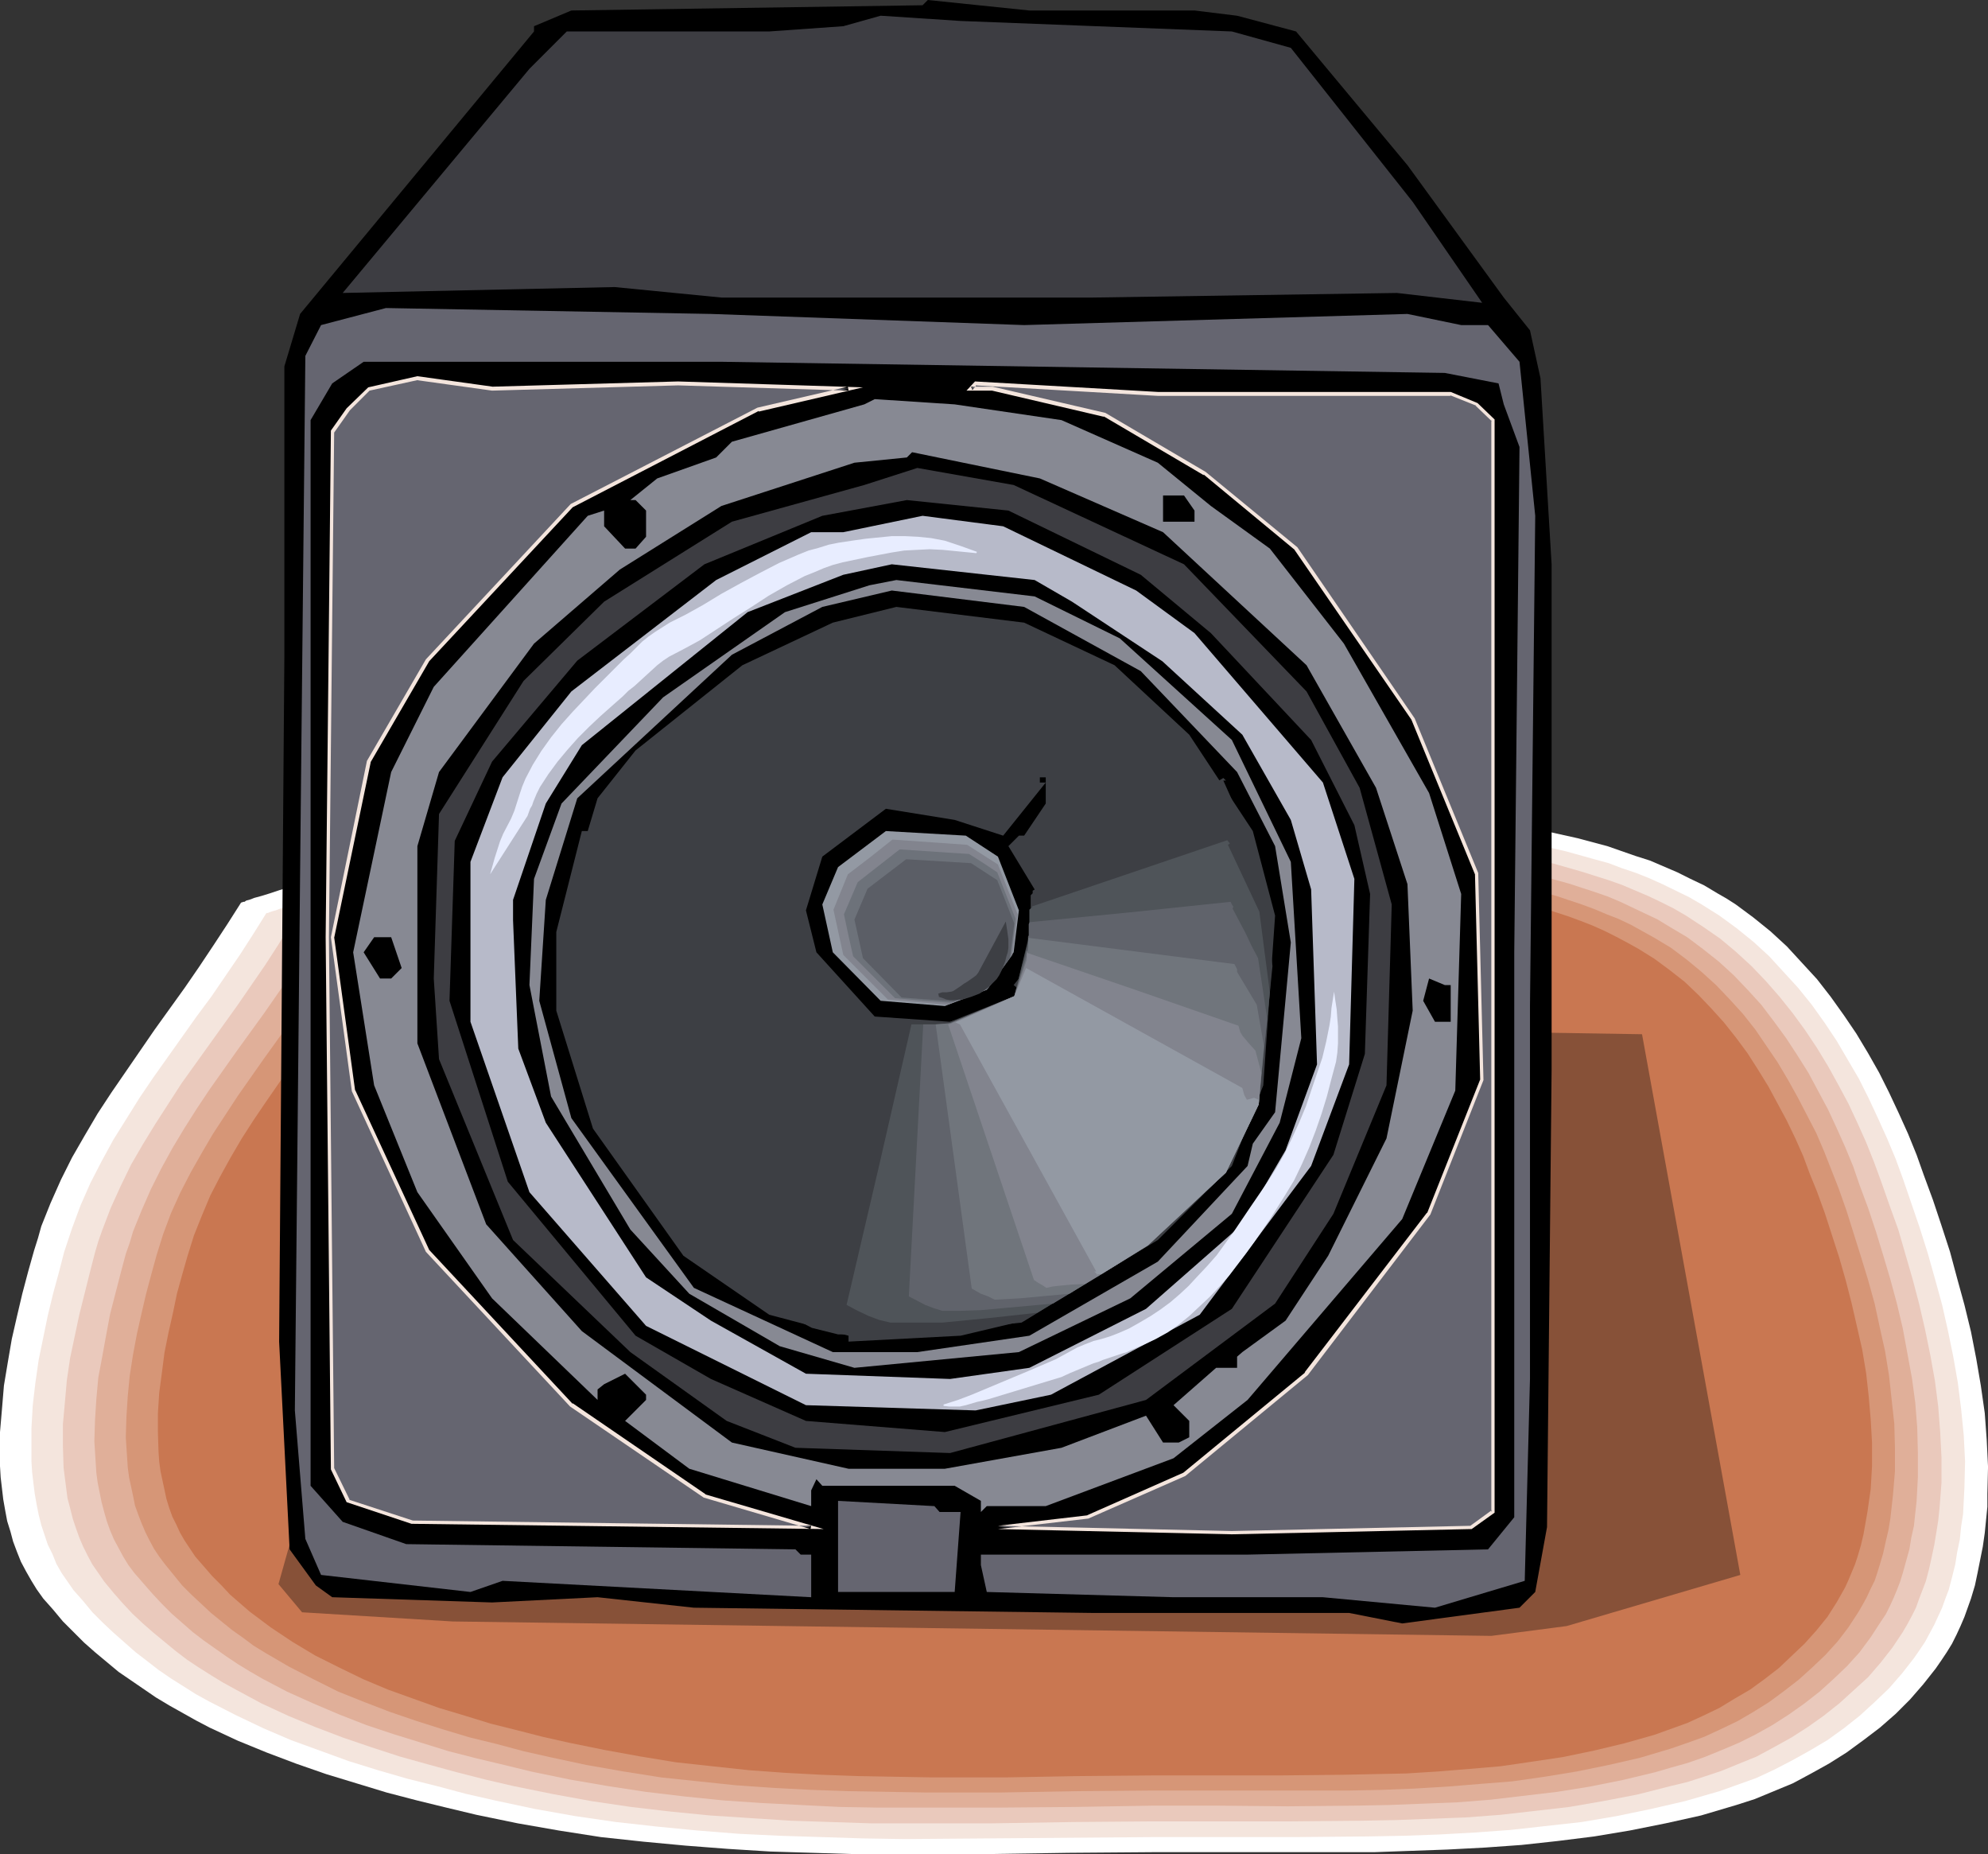
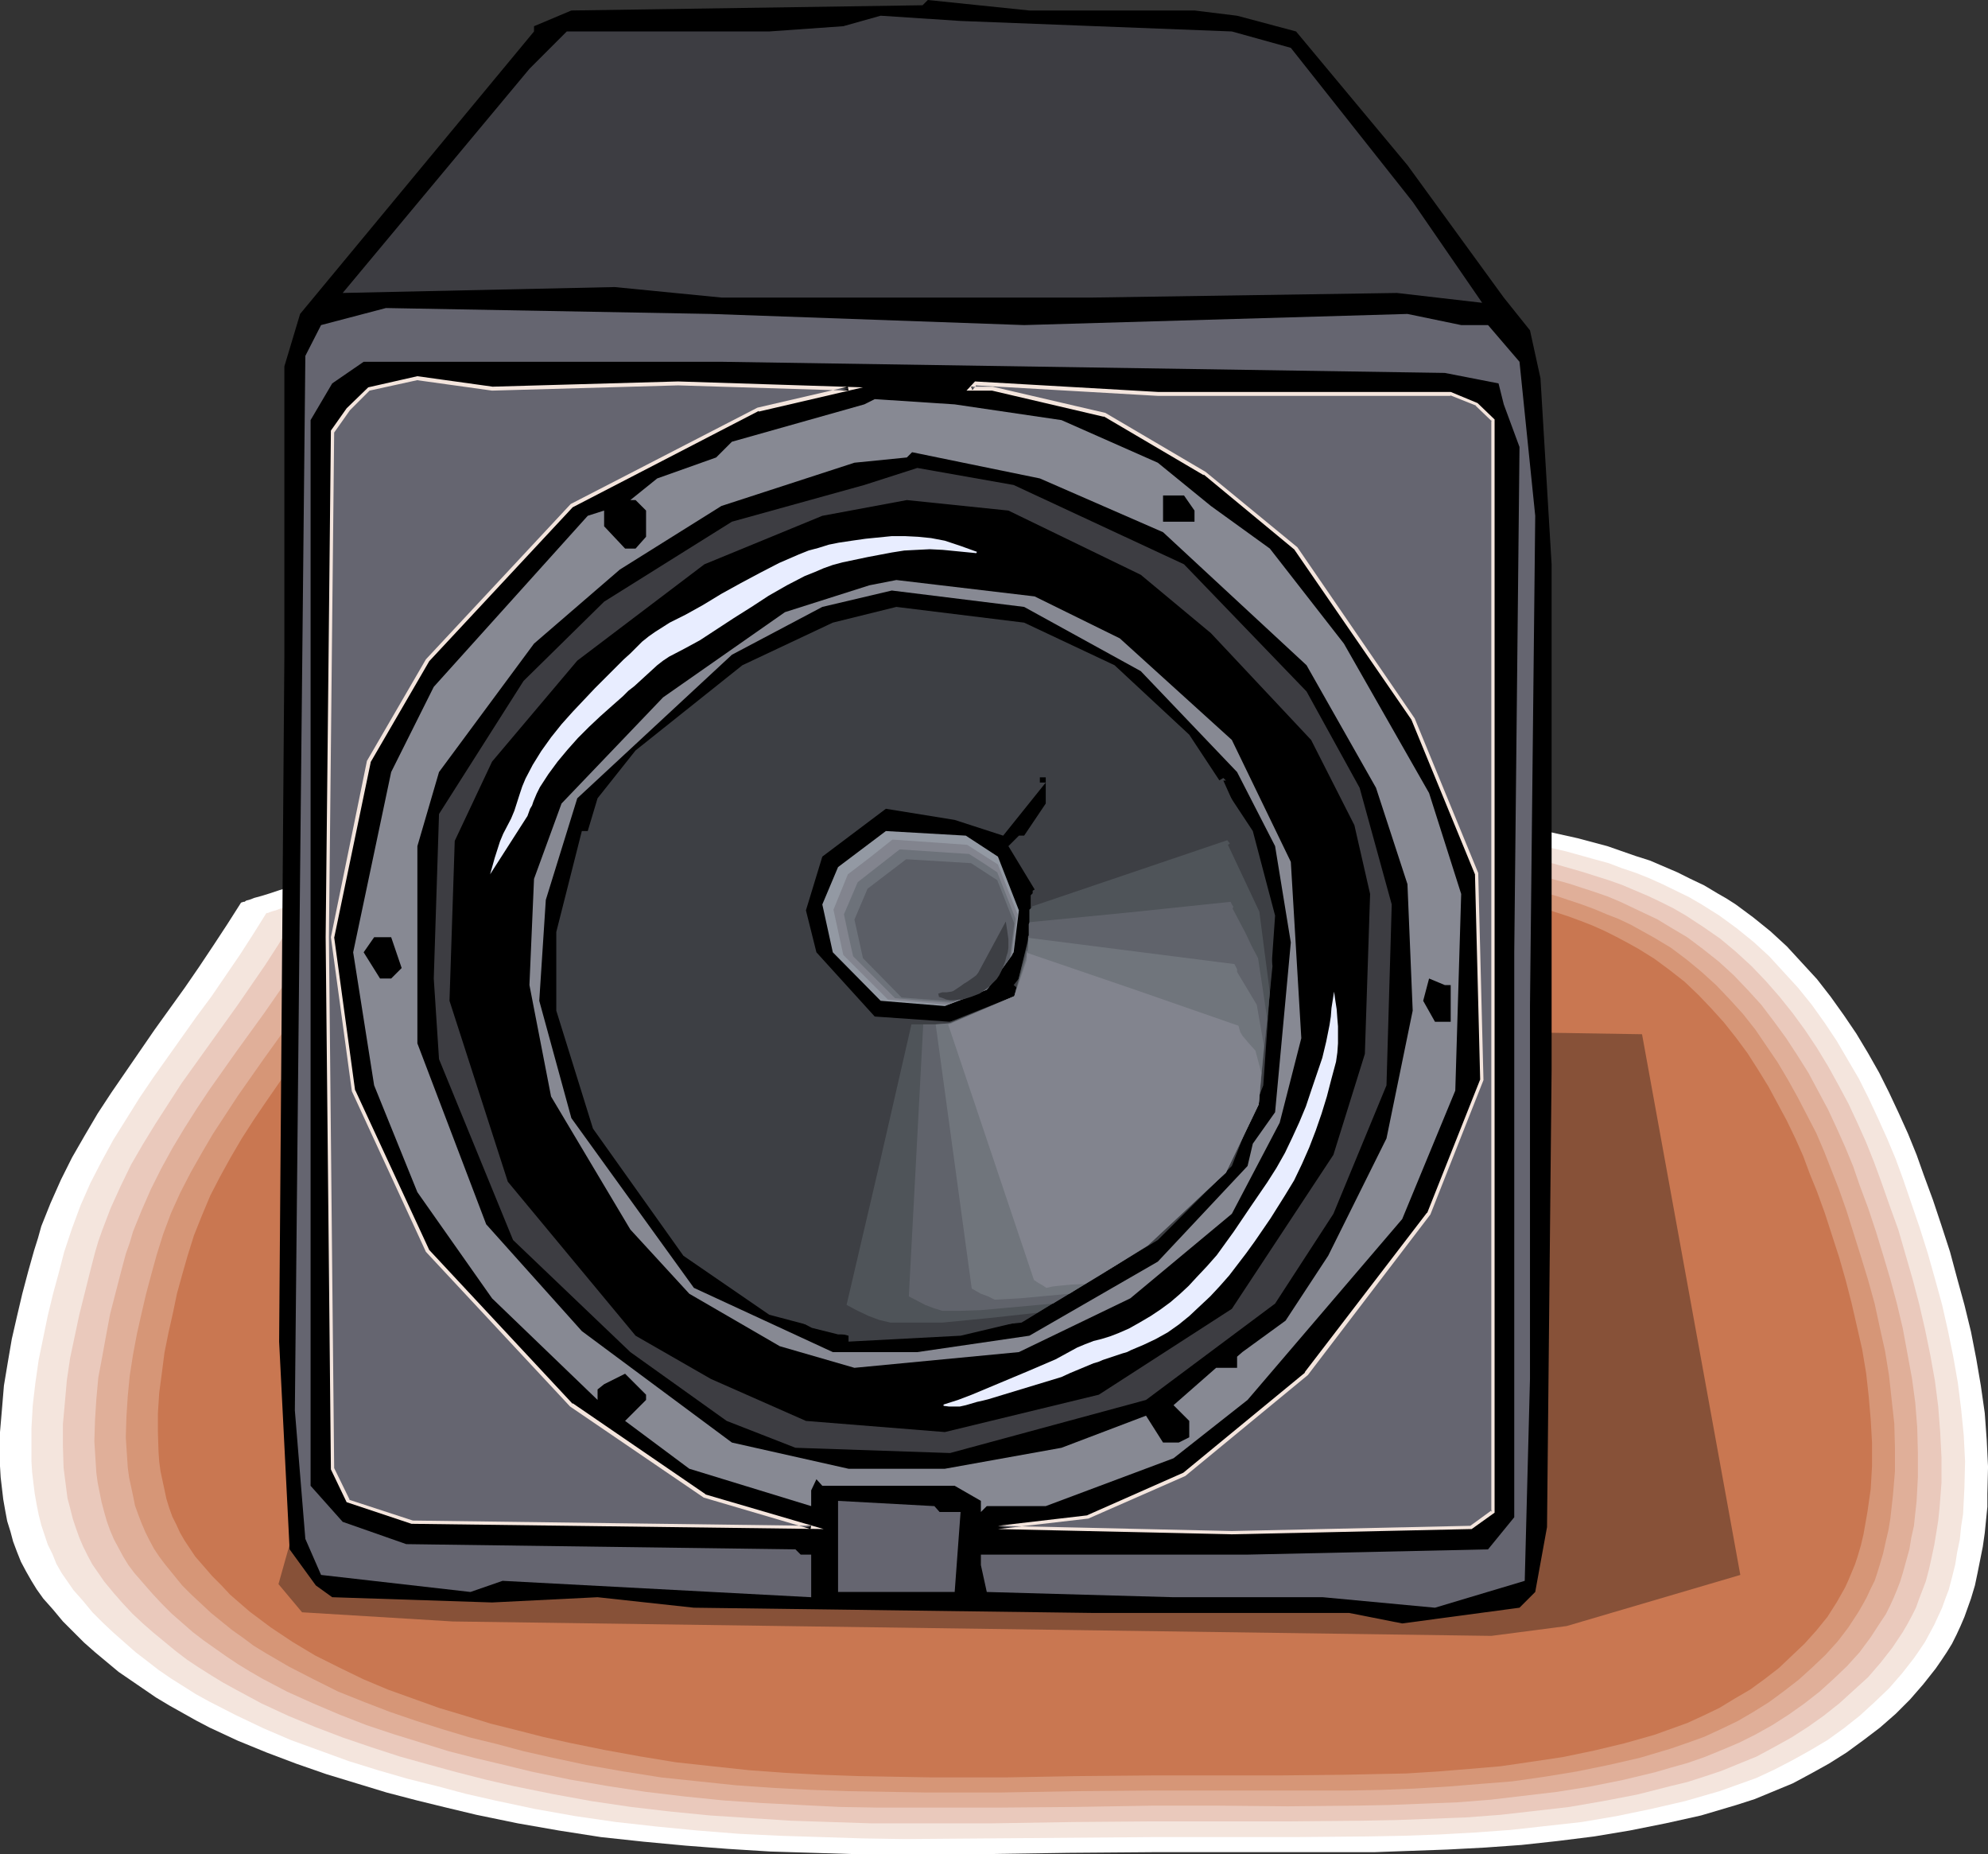
<svg xmlns="http://www.w3.org/2000/svg" xmlns:ns1="http://sodipodi.sourceforge.net/DTD/sodipodi-0.dtd" xmlns:ns2="http://www.inkscape.org/namespaces/inkscape" version="1.0" width="129.724mm" height="120.964mm" id="svg40" ns1:docname="Speaker 09.wmf">
  <rect width="100%" height="100%" fill="#333333" stroke="none" />
  <ns1:namedview id="namedview40" pagecolor="#ffffff" bordercolor="#000000" borderopacity="0.25" ns2:showpageshadow="2" ns2:pageopacity="0.0" ns2:pagecheckerboard="0" ns2:deskcolor="#d1d1d1" ns2:document-units="mm" />
  <defs id="defs1">
    <pattern id="WMFhbasepattern" patternUnits="userSpaceOnUse" width="6" height="6" x="0" y="0" />
  </defs>
  <path style="fill:#ffffff;fill-opacity:1;fill-rule:evenodd;stroke:none" d="M 10.666,394.158 9.05,391.896 7.757,389.795 6.464,387.533 5.171,385.108 4.202,382.684 3.232,380.099 2.586,377.675 1.778,375.089 1.293,372.503 0.808,369.756 0.485,367.008 0.162,364.261 0,361.514 v -2.747 -5.656 l 0.485,-5.656 0.485,-5.818 0.97,-5.818 0.97,-5.656 1.293,-5.656 1.293,-5.495 1.454,-5.495 1.454,-5.171 0.97,-3.071 0.808,-2.909 2.262,-5.656 2.586,-5.818 2.747,-5.495 3.07,-5.333 3.232,-5.495 3.394,-5.171 3.555,-5.171 7.11,-10.343 3.717,-5.171 3.717,-5.171 3.555,-5.171 3.555,-5.333 3.394,-5.171 3.394,-5.333 v 0 h 0.162 l 0.323,-0.162 h 0.323 l 0.485,-0.323 0.646,-0.162 0.485,-0.162 0.808,-0.323 1.778,-0.485 2.101,-0.646 2.424,-0.808 2.586,-0.808 2.909,-0.97 3.07,-1.131 3.394,-0.97 3.394,-1.131 3.555,-1.131 3.878,-1.131 7.595,-2.424 15.837,-4.687 3.717,-1.131 3.878,-0.97 3.555,-0.97 3.555,-0.97 3.394,-0.808 3.07,-0.808 2.909,-0.646 2.747,-0.646 2.424,-0.485 2.101,-0.323 h 0.97 l 0.97,-0.162 0.646,-0.162 h 0.808 2.747 1.293 1.454 1.616 1.616 l 1.939,-0.162 h 2.101 l 2.101,-0.162 h 2.424 2.424 l 2.424,-0.162 h 2.747 l 2.747,-0.162 h 2.747 l 5.979,-0.162 6.302,-0.162 6.464,-0.323 6.787,-0.162 6.949,-0.162 6.949,-0.323 14.221,-0.323 13.898,-0.485 6.787,-0.162 6.626,-0.162 6.302,-0.323 6.141,-0.162 5.818,-0.162 h 2.586 l 2.586,-0.162 2.586,-0.162 h 2.424 2.262 l 2.101,-0.162 h 2.101 l 1.778,-0.162 h 1.778 1.454 l 1.454,-0.162 h 1.293 0.97 0.97 l 0.646,-0.162 h 0.97 l 7.272,1.616 7.434,1.454 7.434,1.293 7.434,1.131 7.595,1.131 7.434,1.131 15.029,2.263 7.434,1.293 7.272,1.454 7.272,1.616 7.272,1.939 6.949,2.424 3.555,1.131 3.394,1.454 3.394,1.454 3.232,1.616 3.394,1.616 3.232,1.939 2.262,1.293 2.262,1.454 4.363,3.232 4.202,3.394 4.04,3.717 3.717,4.04 3.717,4.04 3.394,4.363 3.232,4.525 3.07,4.525 2.909,4.848 2.747,4.848 2.424,4.848 2.424,5.171 2.262,5.01 2.101,5.171 1.778,5.01 2.262,6.141 2.101,6.303 2.101,6.464 1.778,6.626 1.778,6.464 1.616,6.626 1.293,6.626 1.131,6.626 0.97,6.787 0.485,6.626 0.323,6.626 -0.162,6.626 v 3.232 l -0.323,3.232 -0.323,3.232 -0.485,3.394 -0.646,3.232 -0.646,3.232 -0.646,3.071 -0.97,3.232 -0.808,2.262 -0.808,2.262 -0.97,2.263 -0.97,2.101 -1.131,2.262 -1.293,2.101 -1.293,1.939 -1.454,2.101 -3.07,3.879 -3.232,3.717 -3.555,3.555 -3.878,3.394 -4.04,3.071 -4.202,3.071 -4.363,2.747 -4.363,2.424 -4.525,2.424 -4.686,1.939 -4.686,1.939 -4.525,1.454 -4.363,1.293 -4.363,1.293 -4.363,0.97 -4.363,0.97 -8.888,1.778 -8.726,1.454 -9.05,1.131 -8.888,0.97 -9.05,0.646 -9.211,0.485 -9.05,0.323 -9.05,0.323 h -18.261 -36.36 l -20.846,0.162 -21.008,0.323 h -21.008 -10.504 l -10.504,-0.323 -10.504,-0.323 -10.342,-0.646 -10.504,-0.808 -10.342,-0.97 -10.504,-1.131 -10.342,-1.616 -10.181,-1.778 -10.181,-2.101 -7.434,-1.778 -7.272,-1.778 -7.434,-1.939 -7.434,-2.262 -7.434,-2.262 -7.434,-2.586 -7.272,-2.747 -7.11,-2.909 -6.949,-3.232 -3.394,-1.778 -6.626,-3.717 -3.232,-1.939 -3.07,-2.101 -3.07,-2.101 -3.07,-2.101 -2.909,-2.424 -2.909,-2.424 -2.747,-2.424 -2.586,-2.586 -2.586,-2.586 -2.424,-2.909 z" id="path1" />
  <path style="fill:#f4e5dd;fill-opacity:1;fill-rule:evenodd;stroke:none" d="m 18.099,392.057 -1.454,-2.101 -1.454,-2.101 -1.293,-2.262 -0.97,-2.424 -1.131,-2.263 -0.808,-2.424 -0.808,-2.424 -0.646,-2.586 -0.485,-2.424 -0.485,-2.747 -0.323,-2.586 -0.323,-2.747 -0.162,-2.586 v -2.747 -5.495 l 0.323,-5.656 0.646,-5.495 0.808,-5.656 1.131,-5.495 1.131,-5.495 1.293,-5.333 1.454,-5.333 1.293,-5.01 0.97,-2.909 0.97,-2.909 2.101,-5.656 2.424,-5.495 2.747,-5.333 2.909,-5.333 3.232,-5.171 3.232,-5.171 3.394,-5.01 7.11,-10.02 3.555,-5.01 3.717,-5.01 6.949,-10.181 3.232,-5.01 3.232,-5.171 v 0 l 0.162,-0.162 h 0.323 l 0.323,-0.162 0.485,-0.162 0.485,-0.162 0.646,-0.162 0.808,-0.323 1.616,-0.485 2.101,-0.646 2.262,-0.808 2.586,-0.808 2.909,-0.97 2.909,-0.97 3.232,-0.97 3.394,-1.131 3.555,-1.131 3.555,-1.131 7.595,-2.262 15.19,-4.525 3.717,-1.131 3.717,-0.97 3.555,-0.97 3.394,-0.97 3.232,-0.808 3.07,-0.646 2.747,-0.808 2.586,-0.485 2.424,-0.485 2.101,-0.323 1.778,-0.162 0.808,-0.162 h 0.646 2.747 1.131 1.454 1.616 1.616 l 1.939,-0.162 h 1.939 l 2.101,-0.162 h 2.262 2.424 2.424 l 2.586,-0.162 5.333,-0.162 5.818,-0.162 6.141,-0.162 6.464,-0.162 6.464,-0.162 6.626,-0.323 6.949,-0.162 13.736,-0.485 13.574,-0.323 6.626,-0.162 6.464,-0.323 6.141,-0.162 5.979,-0.162 5.494,-0.162 2.747,-0.162 h 2.424 2.424 l 2.424,-0.162 2.262,-0.162 h 2.101 1.778 1.939 l 1.616,-0.162 h 1.616 l 1.293,-0.162 h 1.293 0.97 0.808 0.646 0.97 l 7.11,1.454 7.11,1.454 7.272,1.131 7.272,1.131 14.544,2.101 14.706,2.262 7.11,1.293 7.11,1.454 7.11,1.616 6.949,1.939 3.555,0.97 3.394,1.293 3.394,1.131 3.232,1.293 3.232,1.454 6.626,3.232 3.07,1.778 4.363,2.747 4.202,3.071 4.202,3.394 3.878,3.555 3.555,3.879 3.555,3.879 3.394,4.202 3.232,4.525 2.909,4.363 2.747,4.687 2.747,4.687 2.424,4.848 2.262,4.848 2.262,5.01 2.101,5.01 1.778,4.848 2.101,6.141 2.101,6.141 1.939,6.141 1.778,6.303 1.778,6.464 1.454,6.464 1.293,6.303 1.131,6.464 0.808,6.464 0.646,6.464 0.323,6.464 -0.162,6.464 -0.323,6.464 -0.485,3.071 -0.323,3.232 -0.646,3.071 -0.485,3.071 -0.808,3.232 -0.808,3.071 -0.808,2.101 -0.808,2.262 -0.97,2.101 -0.97,2.101 -1.131,2.101 -1.131,2.101 -1.293,1.939 -1.454,2.101 -2.909,3.717 -3.232,3.717 -3.555,3.394 -3.717,3.394 -3.878,3.071 -4.04,2.909 -4.363,2.586 -4.363,2.424 -4.363,2.262 -4.525,2.101 -4.525,1.616 -4.525,1.616 -8.403,2.424 -8.403,1.939 -8.565,1.778 -8.565,1.454 -8.726,0.97 -8.726,0.97 -8.888,0.646 -8.726,0.485 -8.888,0.323 -8.726,0.162 -17.776,0.162 h -35.39 l -20.362,0.162 -20.362,0.162 -20.523,0.162 -10.181,-0.162 -10.181,-0.323 -10.181,-0.323 -10.181,-0.485 -10.181,-0.808 -10.019,-0.97 -10.181,-1.131 -10.019,-1.454 -10.019,-1.778 -9.858,-2.101 -7.11,-1.616 -7.272,-1.939 -7.11,-1.778 -7.272,-2.101 -7.272,-2.263 -7.11,-2.586 -7.11,-2.586 -6.787,-2.909 -6.787,-3.232 -6.626,-3.394 -3.232,-1.778 -3.07,-1.939 -3.07,-1.939 -3.07,-2.101 -2.909,-2.262 -2.747,-2.101 -2.747,-2.424 -2.747,-2.424 -2.586,-2.424 -2.586,-2.586 -2.262,-2.747 z" id="path2" />
  <path style="fill:#eac9bc;fill-opacity:1;fill-rule:evenodd;stroke:none" d="m 25.694,389.957 -1.454,-2.101 -1.454,-2.101 -1.131,-2.101 -1.131,-2.262 -0.97,-2.262 -0.808,-2.262 -0.808,-2.424 -0.646,-2.586 -0.646,-2.424 -0.646,-5.01 -0.323,-2.586 -0.162,-5.333 v -5.333 l 0.485,-5.333 0.485,-5.495 0.808,-5.495 1.131,-5.333 1.131,-5.333 1.293,-5.171 1.293,-5.171 1.293,-5.01 0.808,-2.747 0.97,-2.747 2.101,-5.495 2.424,-5.333 2.586,-5.333 2.909,-5.01 3.07,-5.01 3.232,-5.01 3.232,-5.01 6.949,-9.696 6.949,-9.696 6.787,-9.858 3.232,-5.01 3.07,-5.01 v 0 h 0.162 l 0.323,-0.162 0.323,-0.162 0.485,-0.162 0.485,-0.162 0.646,-0.162 0.646,-0.162 1.778,-0.646 1.939,-0.646 2.262,-0.646 2.424,-0.808 2.747,-0.808 2.909,-0.97 3.07,-1.131 3.394,-0.97 3.394,-1.131 3.555,-1.131 7.272,-2.101 14.867,-4.525 3.555,-0.97 3.555,-0.97 3.394,-0.97 3.394,-0.808 3.232,-0.97 2.909,-0.646 2.747,-0.646 2.586,-0.485 2.262,-0.485 1.939,-0.323 1.778,-0.162 0.808,-0.162 h 0.646 2.586 1.293 1.293 l 1.454,-0.162 h 1.778 1.778 1.939 l 2.101,-0.162 h 2.101 2.262 2.424 l 2.424,-0.162 5.333,-0.162 5.656,-0.162 5.979,-0.162 6.141,-0.162 6.302,-0.162 6.626,-0.323 6.626,-0.162 13.413,-0.485 13.09,-0.323 6.464,-0.323 6.302,-0.162 5.979,-0.162 5.818,-0.162 5.333,-0.162 2.586,-0.162 h 2.424 2.424 l 2.262,-0.162 2.101,-0.162 h 2.101 1.778 1.939 l 1.454,-0.162 h 1.616 l 1.293,-0.162 h 1.131 0.97 0.808 0.646 0.97 l 6.949,1.454 6.949,1.293 6.949,1.293 7.11,1.131 14.221,1.939 14.059,2.262 7.11,1.131 6.949,1.454 6.787,1.616 6.787,1.939 6.626,2.101 3.232,1.131 6.464,2.747 3.07,1.454 3.232,1.616 3.07,1.778 4.202,2.747 4.202,2.909 3.878,3.232 3.878,3.555 3.555,3.717 3.394,3.879 3.232,4.04 3.07,4.202 2.909,4.363 2.747,4.525 2.586,4.687 2.424,4.525 2.262,4.848 2.101,4.687 1.939,4.848 1.778,4.848 2.101,5.979 2.101,5.818 1.778,6.141 1.778,6.141 1.616,6.141 1.454,6.303 1.293,6.303 1.131,6.303 0.808,6.303 0.485,6.303 0.323,6.303 v 6.141 l -0.485,6.303 -0.323,3.071 -0.485,3.071 -0.485,2.909 -0.646,3.071 -0.646,2.909 -0.808,3.071 -0.808,2.101 -0.808,2.101 -0.808,2.262 -0.97,1.939 -1.131,2.101 -1.131,1.939 -1.293,1.939 -1.293,1.939 -2.909,3.717 -3.07,3.555 -3.555,3.232 -3.555,3.232 -3.878,3.071 -3.878,2.747 -4.04,2.586 -4.363,2.424 -4.202,2.262 -4.363,1.778 -4.363,1.778 -4.363,1.454 -4.04,1.293 -4.04,0.97 -8.242,2.101 -8.403,1.616 -8.403,1.454 -8.403,0.97 -8.565,0.97 -8.565,0.646 -8.565,0.323 -8.565,0.323 -8.565,0.162 -17.291,0.162 h -17.13 -17.13 l -19.715,0.162 -19.877,0.323 h -19.877 -10.019 l -9.858,-0.323 -9.858,-0.323 -10.019,-0.646 -9.858,-0.646 -9.858,-0.97 -9.696,-1.131 -9.858,-1.454 -9.696,-1.778 -9.534,-1.939 -6.949,-1.616 -6.949,-1.778 -7.11,-1.939 -6.949,-1.939 -6.949,-2.262 -7.11,-2.424 -6.787,-2.586 -6.626,-2.747 -6.626,-3.071 -6.302,-3.394 -3.232,-1.778 -2.909,-1.778 -3.07,-1.939 -2.909,-1.939 -2.747,-2.101 -2.747,-2.262 -2.747,-2.262 -2.586,-2.262 -2.586,-2.424 -2.424,-2.586 -2.262,-2.586 z" id="path3" />
  <path style="fill:#e0af99;fill-opacity:1;fill-rule:evenodd;stroke:none" d="m 33.128,387.856 -1.454,-1.939 -1.293,-2.101 -1.131,-2.101 -1.131,-2.101 -0.97,-2.262 -0.808,-2.262 -0.646,-2.262 -0.646,-2.424 -0.485,-2.424 -0.485,-2.424 -0.323,-2.424 -0.162,-2.586 -0.323,-5.171 0.162,-5.171 0.323,-5.171 0.485,-5.333 0.97,-5.171 0.97,-5.333 0.97,-5.171 1.293,-5.01 1.293,-5.01 1.293,-4.848 0.97,-2.747 0.808,-2.747 2.101,-5.171 2.262,-5.171 2.586,-5.171 2.747,-5.01 2.909,-4.848 3.07,-4.848 3.232,-4.848 6.626,-9.373 6.787,-9.373 6.626,-9.535 3.07,-4.848 3.07,-4.848 v 0 h 0.162 l 0.323,-0.162 0.323,-0.162 h 0.323 l 0.646,-0.323 1.293,-0.323 1.616,-0.646 1.939,-0.485 2.101,-0.808 2.424,-0.808 2.586,-0.808 2.909,-0.97 3.07,-0.97 3.232,-0.97 3.232,-0.97 3.394,-1.131 7.11,-2.101 14.382,-4.363 3.555,-0.97 3.394,-0.97 3.394,-0.97 3.232,-0.808 3.07,-0.808 2.909,-0.646 2.586,-0.646 2.586,-0.485 2.262,-0.485 1.778,-0.323 1.778,-0.162 1.293,-0.162 h 2.586 1.131 1.454 l 1.454,-0.162 h 1.616 1.778 1.778 1.939 l 2.262,-0.162 h 2.101 l 2.424,-0.162 h 2.424 l 5.171,-0.162 5.333,-0.162 5.818,-0.162 5.979,-0.162 6.141,-0.162 6.464,-0.162 6.302,-0.162 12.928,-0.485 12.928,-0.485 6.141,-0.162 6.141,-0.162 5.818,-0.162 5.656,-0.162 5.171,-0.162 2.586,-0.162 h 2.424 l 2.262,-0.162 h 2.101 2.101 l 1.939,-0.162 h 1.939 l 1.616,-0.162 h 1.616 1.454 1.293 1.131 l 0.97,-0.162 h 0.808 0.646 0.808 l 6.787,1.454 6.787,1.293 6.787,1.131 6.787,1.131 13.898,1.778 13.736,2.101 6.787,1.293 6.787,1.293 6.626,1.616 6.464,1.778 6.464,2.101 3.232,1.131 3.07,1.293 3.07,1.454 3.07,1.454 3.07,1.454 2.909,1.778 4.363,2.586 3.878,2.909 3.878,3.071 3.717,3.394 3.394,3.555 3.394,3.717 3.07,4.04 3.07,4.202 2.747,4.202 2.747,4.363 2.424,4.525 2.424,4.525 2.101,4.525 2.101,4.687 1.939,4.687 1.616,4.687 2.101,5.656 1.939,5.818 1.778,5.818 1.778,5.979 1.616,5.979 1.454,6.141 1.131,6.141 1.131,6.141 0.808,5.979 0.485,6.141 0.162,6.141 v 6.141 l -0.323,5.979 -0.323,2.909 -0.323,3.071 -0.646,2.909 -0.485,2.909 -0.808,2.909 -0.808,2.909 -0.646,2.101 -0.808,2.101 -0.808,1.939 -0.97,2.101 -0.97,1.939 -1.293,1.939 -2.424,3.717 -2.747,3.717 -3.07,3.394 -3.394,3.232 -3.394,3.071 -3.717,2.909 -3.878,2.747 -4.04,2.586 -4.04,2.263 -4.202,2.101 -4.202,1.778 -4.363,1.778 -4.202,1.454 -4.04,1.131 -3.878,1.131 -8.08,1.939 -8.08,1.616 -8.08,1.293 -8.242,0.97 -8.242,0.97 -8.242,0.646 -8.403,0.323 -8.242,0.323 -8.403,0.162 -16.645,0.162 -16.806,-0.162 h -16.645 l -19.23,0.323 -19.23,0.162 h -19.23 -9.534 l -9.696,-0.162 -9.696,-0.485 -9.534,-0.485 -9.534,-0.646 -9.534,-0.97 -9.534,-1.131 -9.534,-1.454 -9.373,-1.616 -9.373,-1.939 -6.626,-1.616 -6.787,-1.616 -6.949,-1.778 -6.787,-2.101 -6.787,-2.101 -6.787,-2.263 -6.626,-2.586 -6.464,-2.747 -6.464,-2.909 -6.141,-3.232 -3.07,-1.778 -2.909,-1.778 -2.909,-1.939 -2.747,-1.939 -2.747,-1.939 -2.747,-2.101 -2.586,-2.262 -2.586,-2.262 -2.424,-2.424 -2.262,-2.424 -2.262,-2.586 z" id="path4" />
  <path style="fill:#d69677;fill-opacity:1;fill-rule:evenodd;stroke:none" d="m 40.723,385.755 -1.454,-1.939 -1.293,-1.939 -1.131,-2.101 -0.97,-1.939 -0.97,-2.262 -0.808,-2.101 -0.808,-2.262 -0.485,-2.424 -0.485,-2.262 -0.485,-2.262 -0.323,-2.424 -0.162,-2.424 -0.323,-5.01 0.162,-5.171 0.323,-5.01 0.485,-5.01 0.808,-5.171 0.97,-5.171 1.131,-5.01 1.131,-4.848 1.293,-4.848 1.293,-4.687 1.616,-5.171 1.939,-5.171 2.262,-5.01 2.586,-5.01 2.747,-4.848 2.747,-4.687 3.07,-4.687 3.07,-4.687 6.464,-9.212 6.626,-9.212 6.302,-9.212 3.07,-4.687 2.909,-4.687 v 0 h 0.162 l 0.323,-0.162 h 0.323 l 0.323,-0.162 0.485,-0.162 1.293,-0.485 1.616,-0.485 1.778,-0.646 2.262,-0.646 2.262,-0.808 2.586,-0.808 2.747,-0.97 2.909,-0.808 3.07,-0.97 3.232,-1.131 3.394,-0.97 6.787,-2.101 14.059,-4.202 6.626,-1.939 3.394,-0.808 3.07,-0.808 2.909,-0.808 2.909,-0.808 2.586,-0.646 2.424,-0.485 2.101,-0.323 1.939,-0.323 1.616,-0.162 1.293,-0.162 h 2.586 1.131 1.293 1.454 1.454 l 1.778,-0.162 h 1.778 1.939 l 1.939,-0.162 h 2.262 2.262 l 2.262,-0.162 5.01,-0.162 h 5.333 l 5.494,-0.323 h 5.818 l 5.979,-0.323 6.141,-0.162 6.302,-0.162 12.605,-0.323 12.443,-0.485 5.979,-0.162 5.979,-0.162 5.656,-0.162 5.333,-0.162 5.171,-0.162 4.686,-0.162 h 2.262 l 2.262,-0.162 h 1.939 l 1.939,-0.162 h 1.778 1.616 l 1.616,-0.162 h 1.293 1.293 0.97 l 0.97,-0.162 h 0.808 0.646 0.808 l 6.464,1.454 6.626,1.293 6.626,1.131 6.626,0.97 13.413,1.939 13.413,2.101 6.464,1.131 6.626,1.293 6.464,1.454 6.302,1.778 6.302,2.101 3.07,1.131 3.07,1.293 2.909,1.131 3.07,1.454 2.909,1.616 2.909,1.616 4.04,2.424 3.878,2.909 3.717,3.071 3.555,3.232 3.394,3.555 3.232,3.555 3.07,3.879 2.747,4.04 2.747,4.04 2.586,4.363 2.424,4.363 2.262,4.363 2.262,4.363 1.939,4.525 1.778,4.525 1.778,4.525 1.939,5.495 1.778,5.656 1.778,5.656 1.778,5.818 1.616,5.818 1.293,5.979 1.293,5.818 0.97,5.979 0.646,5.979 0.646,5.818 0.162,5.979 v 5.818 l -0.485,5.818 -0.646,5.818 -0.485,2.909 -0.646,2.747 -0.646,2.909 -0.808,2.747 -0.646,2.101 -0.646,1.939 -0.97,1.939 -0.97,2.101 -0.97,1.778 -1.131,1.939 -2.424,3.717 -2.586,3.394 -3.07,3.394 -3.232,3.071 -3.394,3.071 -3.555,2.747 -3.717,2.747 -3.878,2.424 -3.878,2.263 -4.04,1.939 -4.202,1.939 -4.04,1.454 -4.202,1.454 -7.595,2.262 -7.757,1.778 -7.918,1.616 -7.918,1.293 -7.918,1.131 -8.08,0.646 -7.918,0.646 -8.08,0.485 -8.08,0.323 -8.08,0.162 h -16.322 -8.08 -8.08 -16.16 l -18.584,0.162 -18.746,0.323 h -18.584 l -9.373,-0.162 -9.373,-0.162 -9.373,-0.323 -9.211,-0.485 -9.373,-0.646 -9.211,-0.97 -9.211,-0.97 -9.211,-1.454 -9.211,-1.616 -9.05,-1.939 -6.464,-1.454 -6.626,-1.778 -6.626,-1.616 -6.464,-1.939 -6.626,-2.101 -6.626,-2.263 -6.302,-2.424 -6.464,-2.586 -6.141,-3.071 -5.979,-3.071 -5.818,-3.394 -2.909,-1.778 -2.586,-1.939 -2.747,-1.939 -2.586,-2.101 -2.586,-2.101 -2.424,-2.262 -2.424,-2.262 -2.262,-2.262 -2.101,-2.586 z" id="path5" />
  <path style="fill:#c97751;fill-opacity:1;fill-rule:evenodd;stroke:none" d="m 48.157,383.816 -1.293,-1.939 -1.293,-1.939 -1.131,-1.939 -0.97,-2.101 -0.97,-1.939 -0.808,-2.262 -0.646,-2.101 -0.485,-2.262 -0.485,-2.262 -0.485,-2.262 -0.323,-2.424 -0.162,-2.262 -0.162,-4.848 v -4.848 l 0.323,-5.01 0.646,-4.848 0.646,-5.01 0.97,-4.848 1.131,-5.01 0.97,-4.687 1.293,-4.687 1.293,-4.525 1.616,-5.171 1.939,-4.848 2.101,-5.01 2.424,-4.687 2.586,-4.687 2.747,-4.687 2.909,-4.525 3.07,-4.525 6.141,-8.888 6.464,-8.888 6.141,-8.888 3.07,-4.525 2.747,-4.687 v 0 h 0.162 0.323 l 0.323,-0.162 0.808,-0.323 1.293,-0.485 1.454,-0.485 1.778,-0.485 2.101,-0.646 2.262,-0.808 2.424,-0.808 2.747,-0.808 2.909,-0.97 2.909,-0.97 3.07,-0.97 3.232,-0.97 6.787,-2.101 13.413,-4.04 6.626,-1.778 3.07,-0.97 3.07,-0.646 2.747,-0.808 2.909,-0.646 2.424,-0.646 2.424,-0.485 1.939,-0.323 1.939,-0.323 1.616,-0.162 1.293,-0.162 h 2.424 0.97 1.293 1.293 1.616 l 1.616,-0.162 h 1.778 1.778 l 2.101,-0.162 h 2.101 l 4.363,-0.162 4.848,-0.162 h 5.171 l 5.333,-0.162 5.656,-0.162 5.818,-0.323 h 5.979 l 6.141,-0.323 12.12,-0.323 11.958,-0.323 5.979,-0.162 5.656,-0.162 5.494,-0.162 5.171,-0.323 h 5.01 l 4.525,-0.162 2.262,-0.162 h 2.101 1.939 l 1.778,-0.162 h 1.778 l 1.616,-0.162 h 1.454 1.293 1.293 0.97 l 0.97,-0.162 h 0.808 0.646 0.646 l 6.464,1.454 6.302,1.131 6.464,1.131 12.928,1.939 6.464,0.808 12.928,1.939 6.302,1.293 6.464,1.131 6.141,1.616 6.302,1.616 5.979,1.939 3.07,1.131 2.909,1.131 2.909,1.293 2.909,1.454 2.747,1.454 2.909,1.616 3.878,2.424 3.717,2.747 3.717,2.909 3.394,3.232 3.232,3.394 3.07,3.394 3.07,3.879 2.747,3.717 2.586,4.04 2.586,4.202 2.262,4.202 2.262,4.202 2.101,4.363 1.939,4.363 1.616,4.363 1.778,4.363 1.939,5.333 1.778,5.495 1.778,5.495 1.616,5.656 1.454,5.656 1.293,5.656 1.293,5.656 0.97,5.818 0.646,5.818 0.485,5.656 0.323,5.656 v 5.818 l -0.323,5.656 -0.808,5.656 -0.485,2.747 -0.485,2.747 -0.646,2.747 -0.808,2.747 -0.646,1.939 -0.808,1.939 -0.808,1.939 -0.808,1.778 -2.101,3.717 -2.262,3.555 -2.747,3.394 -2.909,3.232 -3.07,2.909 -3.232,3.071 -3.555,2.747 -3.555,2.586 -3.878,2.262 -3.717,2.262 -4.04,1.939 -3.878,1.778 -4.04,1.454 -4.04,1.454 -7.434,2.101 -7.434,1.778 -7.757,1.616 -7.595,1.131 -7.757,1.131 -7.595,0.646 -7.918,0.646 -7.757,0.485 -7.918,0.162 -7.757,0.162 -15.675,0.162 h -15.675 -15.675 l -18.099,0.162 -18.099,0.323 h -18.099 l -9.05,-0.162 -9.05,-0.162 -9.05,-0.323 -9.05,-0.485 -8.888,-0.646 -9.05,-0.97 -8.888,-0.97 -8.888,-1.454 -8.888,-1.616 -8.726,-1.778 -6.464,-1.454 -6.302,-1.616 -6.464,-1.616 -6.302,-1.939 -6.464,-1.939 -6.302,-2.262 -6.302,-2.262 -6.141,-2.586 -5.979,-2.909 -5.818,-2.909 -5.656,-3.394 -5.333,-3.555 -2.586,-1.939 -2.586,-1.939 -2.424,-2.101 -2.424,-2.101 -2.101,-2.262 -2.262,-2.262 -2.101,-2.424 z" id="path6" />
  <path style="fill:#875138;fill-opacity:1;fill-rule:evenodd;stroke:none" d="m 108.11,250.329 -39.43,140.274 5.818,6.949 37.168,2.262 256.136,3.555 18.584,-2.424 42.824,-12.605 -24.24,-133.325 z" id="path7" />
  <path style="fill:#000000;fill-opacity:1;fill-rule:evenodd;stroke:none" d="m 294.596,2.586 10.504,1.293 14.544,3.879 27.472,32.968 23.755,32.645 6.464,8.08 2.586,11.797 2.747,45.896 v 124.599 l -1.131,112.801 -2.909,15.999 -3.878,3.879 -28.926,3.879 -13.09,-2.586 H 269.548 l -98.414,-1.293 -23.755,-2.586 -26.018,1.293 -39.43,-1.293 -4.04,-2.909 -6.464,-8.888 -2.586,-51.229 1.293,-169.364 V 90.338 L 74.013,77.41 131.704,7.757 V 6.464 L 140.915,2.586 227.533,1.293 228.825,0 253.873,2.586 Z" id="path8" />
  <path style="fill:#3d3d42;fill-opacity:1;fill-rule:evenodd;stroke:none" d="m 303.808,7.757 14.544,4.04 30.058,37.978 17.13,24.887 -21.008,-2.424 -74.982,1.131 h -91.627 l -26.341,-2.586 -67.064,1.454 46.056,-55.269 9.211,-9.212 h 49.934 l 18.261,-1.293 9.211,-2.586 19.715,1.293 z" id="path9" />
  <path style="fill:#656570;fill-opacity:1;fill-rule:evenodd;stroke:none" d="m 252.581,80.157 94.536,-2.747 13.251,2.747 h 6.626 l 7.757,9.05 3.878,37.978 -1.293,120.882 v 91.954 l -1.293,49.775 -22.139,6.626 -27.634,-2.586 h -36.845 l -46.056,-1.293 -1.454,-6.626 v -2.586 h 65.771 l 59.307,-1.293 6.464,-7.919 V 234.814 l 1.293,-124.599 -3.878,-10.504 -1.293,-5.171 L 356.328,91.954 177.921,89.207 H 89.688 l -7.757,5.333 -5.333,9.05 v 262.772 l 7.918,8.888 15.675,5.495 95.99,1.293 1.293,1.293 h 2.586 v 10.504 l -76.114,-4.04 -7.918,2.747 -36.845,-4.202 -3.878,-8.888 -2.586,-31.675 1.293,-132.517 1.293,-127.508 3.878,-7.596 15.998,-4.202 80.154,1.454 z" id="path10" />
  <path style="fill:#656570;fill-opacity:1;fill-rule:evenodd;stroke:none" d="m 167.256,94.54 42.016,1.293 -22.301,5.171 -46.056,23.756 -35.552,38.139 -14.382,24.887 -9.05,43.311 5.171,37.816 18.261,39.432 35.552,38.139 32.805,22.302 26.341,7.757 -98.414,-1.293 -15.837,-5.171 -3.878,-7.919 -1.293,-131.063 1.293,-124.76 3.878,-5.333 5.171,-5.171 11.958,-2.586 18.422,2.586 z m 190.526,2.586 6.464,2.586 4.04,3.879 v 269.237 l -5.494,3.717 -58.984,1.454 -57.691,-1.454 22.139,-2.424 23.755,-10.666 30.219,-24.726 30.219,-39.432 13.09,-32.968 -1.293,-51.068 -15.837,-37.978 -28.765,-42.018 -22.462,-18.585 -24.725,-14.383 -27.634,-6.464 h -5.333 l 1.131,-1.293 44.925,2.586 z" id="path11" />
  <path style="fill:#f4e5dd;fill-opacity:1;fill-rule:evenodd;stroke:none" d="m 167.256,95.025 42.016,1.293 -0.162,-0.97 -22.301,5.171 -46.056,23.756 -35.714,38.301 -14.544,25.049 -8.888,43.472 5.171,37.978 18.261,39.594 35.552,38.139 32.966,22.463 26.341,7.757 0.162,-0.808 -98.414,-1.293 h 0.162 l -15.837,-5.171 0.323,0.162 -3.878,-7.919 v 0.162 L 81.123,231.097 82.416,106.337 v 0.323 l 3.878,-5.495 -0.162,0.162 5.171,-5.171 -0.162,0.162 11.797,-2.586 h -0.162 l 18.584,2.586 v 0 l 45.894,-1.293 v -0.97 l -45.894,1.293 h 0.162 l -18.584,-2.586 -12.12,2.747 -5.333,5.171 v 0 l -3.878,5.495 -1.293,124.922 1.293,131.225 3.878,8.08 15.998,5.333 101.646,1.293 -29.25,-8.565 h 0.162 l -32.805,-22.463 v 0.162 l -35.552,-38.139 0.162,0.162 -18.261,-39.432 v 0.162 l -5.171,-37.816 v 0.162 l 9.05,-43.472 -0.162,0.323 14.544,-25.049 -0.162,0.162 35.552,-38.139 v 0 l 45.894,-23.756 v 0.162 l 25.694,-5.979 -45.571,-1.454 z" id="path12" />
  <path style="fill:#f4e5dd;fill-opacity:1;fill-rule:evenodd;stroke:none" d="m 357.782,97.61 -0.162,-0.162 6.464,2.586 h -0.162 l 4.04,3.879 -0.162,-0.323 v 269.237 l 0.162,-0.485 -5.333,3.879 h 0.162 l -58.984,1.293 -57.691,-1.293 v 0.808 l 22.301,-2.586 23.917,-10.504 30.219,-24.887 30.219,-39.594 13.09,-33.129 -1.293,-51.068 -15.675,-38.139 -28.926,-42.179 -22.624,-18.585 v 0 l -24.725,-14.545 -27.795,-6.464 h -5.333 l 0.323,0.808 1.131,-1.293 -0.323,0.162 44.925,2.586 H 357.782 v -0.97 h -72.235 l -45.086,-2.586 -2.101,2.262 h 6.464 -0.162 l 27.634,6.464 -0.162,-0.162 24.725,14.545 v -0.162 l 22.462,18.585 -0.162,-0.162 28.926,42.018 v 0 l 15.675,38.139 v -0.323 l 1.293,51.068 v -0.162 l -13.09,32.968 v -0.162 l -30.219,39.432 h 0.162 l -30.058,24.726 v 0 l -23.755,10.504 h 0.162 l -22.139,2.586 v 0.808 l 57.691,1.293 59.146,-1.293 5.656,-4.04 V 103.428 l -4.202,-4.04 -6.626,-2.747 z" id="path13" />
  <path style="fill:#878993;fill-opacity:1;fill-rule:evenodd;stroke:none" d="m 261.792,103.59 23.755,10.504 13.09,10.666 14.544,10.504 18.261,23.433 21.008,36.846 7.918,24.887 -1.454,48.482 -13.09,31.675 -38.138,44.603 -18.261,14.383 -31.512,11.797 h -14.544 l -1.454,1.454 v -2.747 l -6.464,-3.717 h -32.643 l -1.454,-1.616 -1.293,2.747 v 3.879 l -30.058,-9.212 -15.837,-11.797 5.171,-5.171 v -1.293 l -5.171,-5.171 -5.171,2.586 -1.616,1.293 v 2.586 l -26.018,-25.049 -18.422,-26.18 -10.666,-26.342 -5.171,-32.806 9.373,-44.442 10.504,-21.009 37.976,-42.179 4.04,-1.293 v 3.879 l 5.171,5.495 h 2.586 l 2.586,-2.909 v -6.464 l -2.586,-2.586 h -1.293 l 6.626,-5.333 14.544,-5.171 3.878,-3.879 32.643,-9.212 2.586,-1.293 19.715,1.293 z" id="path14" />
  <path style="fill:#000000;fill-opacity:1;fill-rule:evenodd;stroke:none" d="m 286.84,131.225 35.39,32.806 17.13,30.22 7.757,23.756 1.293,31.19 -6.464,31.513 -14.382,28.928 -10.504,15.999 -10.666,7.757 -1.293,1.131 v 2.747 h -5.171 l -10.504,9.212 3.878,3.879 v 4.04 l -2.586,1.293 h -3.878 l -4.202,-6.626 -20.846,7.919 -28.765,5.171 H 209.272 L 180.507,355.696 143.501,328.223 119.907,301.881 102.939,257.278 v -48.644 l 5.333,-18.262 23.432,-31.675 21.17,-18.262 25.048,-15.676 32.805,-10.666 12.928,-1.293 1.293,-1.293 31.512,6.464 z" id="path15" />
  <path style="fill:#3d3d42;fill-opacity:1;fill-rule:evenodd;stroke:none" d="m 292.011,139.143 30.219,31.352 13.09,23.756 7.918,28.766 -1.293,44.603 -13.09,31.675 -14.382,22.14 -31.835,23.756 -48.318,13.09 -38.138,-1.293 -16.968,-6.626 -23.755,-16.969 -28.926,-27.635 -18.261,-44.603 -1.293,-19.878 1.293,-40.563 20.846,-32.806 19.877,-19.554 31.512,-19.716 32.643,-9.05 13.09,-4.202 23.755,4.202 z" id="path16" />
  <path style="fill:#000000;fill-opacity:1;fill-rule:evenodd;stroke:none" d="m 294.596,125.891 v 2.747 h -7.757 v -6.464 h 5.171 z" id="path17" />
  <path style="fill:#000000;fill-opacity:1;fill-rule:evenodd;stroke:none" d="m 281.345,141.729 17.291,14.383 24.725,26.342 10.666,21.009 3.878,16.969 -1.293,39.432 -7.757,24.887 -25.048,37.978 -32.805,21.17 -37.976,9.212 -34.259,-2.747 -23.432,-10.343 -18.584,-10.666 -31.512,-37.978 -14.382,-44.603 1.293,-39.432 9.211,-19.554 21.008,-24.887 31.35,-23.756 29.088,-11.959 20.846,-3.879 25.048,2.586 z" id="path18" />
-   <path style="fill:#b7bac9;fill-opacity:1;fill-rule:evenodd;stroke:none" d="m 280.214,145.607 14.382,10.504 31.674,36.846 7.757,23.756 -1.293,45.735 -9.373,25.049 -27.472,36.685 -36.683,19.716 -18.584,3.879 -41.854,-1.293 -39.43,-19.554 -28.765,-32.968 -14.544,-42.018 v -39.432 l 7.918,-20.847 16.968,-21.17 35.714,-27.473 23.432,-11.797 h 7.918 l 19.554,-4.04 19.877,2.586 z" id="path19" />
  <path style="fill:#000000;fill-opacity:1;fill-rule:evenodd;stroke:none" d="m 264.377,148.355 22.301,14.706 19.715,18.1 11.958,21.009 5.01,17.13 1.454,43.149 -7.757,21.17 -10.666,18.262 -23.755,20.847 -28.765,14.545 -19.554,2.747 -35.552,-1.293 -23.432,-13.09 -15.998,-10.666 -24.725,-38.139 -6.787,-18.262 -1.293,-31.675 v -5.01 l 8.08,-23.756 8.888,-14.383 40.885,-32.806 23.594,-9.212 11.958,-2.586 35.229,3.879 z" id="path20" />
  <path style="fill:#878993;fill-opacity:1;fill-rule:evenodd;stroke:none" d="m 276.174,157.405 27.634,25.049 14.544,30.059 2.586,43.472 -5.333,20.847 -11.797,22.463 -25.048,20.847 -27.472,13.252 -40.562,3.879 -18.422,-5.333 -22.301,-12.929 -14.544,-15.837 -19.554,-32.806 -5.333,-27.473 1.131,-26.18 6.787,-18.585 25.048,-26.18 30.058,-21.009 20.846,-6.626 6.626,-1.293 34.098,4.04 z" id="path21" />
  <path style="fill:#000000;fill-opacity:1;fill-rule:evenodd;stroke:none" d="m 281.345,165.485 23.755,24.887 9.373,18.262 3.878,23.756 -3.878,41.856 -5.494,7.757 -1.293,5.495 -22.139,23.595 -31.674,18.262 -27.634,4.04 h -20.846 l -34.259,-15.837 -30.219,-41.856 -7.918,-28.928 1.616,-24.887 7.757,-25.049 38.138,-35.392 22.301,-11.797 17.13,-4.04 32.643,4.04 z" id="path22" />
  <path style="fill:#3d3f44;fill-opacity:1;fill-rule:evenodd;stroke:none" d="m 274.881,164.031 18.422,17.13 15.675,23.756 5.494,20.847 -2.909,41.856 -7.757,19.878 -18.261,18.262 -32.966,19.878 -15.675,3.717 -27.634,1.454 v -1.454 l -19.554,-5.171 -21.17,-14.545 -22.301,-31.352 -9.05,-29.089 v -19.393 l 6.302,-24.887 h 1.454 l 2.424,-8.08 9.373,-11.797 26.341,-21.009 22.301,-10.504 15.675,-3.879 31.512,3.879 z" id="path23" />
  <path style="fill:#000000;fill-opacity:1;fill-rule:evenodd;stroke:none" d="m 252.581,206.048 h -1.293 l -2.586,2.586 6.464,10.666 -1.293,14.383 -2.586,7.596 -1.293,1.616 7.918,6.303 3.878,4.04 h -3.878 l -6.626,-6.464 -16.968,5.171 -18.584,-1.293 -14.382,-15.837 -2.586,-10.343 4.04,-13.252 15.675,-11.797 16.968,2.747 11.958,3.879 10.504,-13.09 h -1.454 v -1.293 h 1.454 v 6.464 z" id="path24" />
  <path style="fill:#9399a3;fill-opacity:1;fill-rule:evenodd;stroke:none" d="m 246.117,211.22 5.171,13.252 -1.293,10.343 -6.626,9.212 -10.342,4.04 -15.837,-1.293 -11.797,-11.959 -2.586,-11.797 3.878,-9.212 11.797,-8.888 19.715,1.131 z" id="path25" />
  <path style="fill:#82848e;fill-opacity:1;fill-rule:evenodd;stroke:none" d="m 246.117,213.159 4.848,12.282 -1.293,10.02 -6.302,8.565 -4.848,1.939 -4.848,1.778 -7.434,-0.646 -7.272,-0.646 -5.494,-5.495 -5.494,-5.495 -2.424,-11.151 3.555,-8.727 5.494,-4.202 5.494,-4.363 18.422,1.293 z" id="path26" />
  <path style="fill:#6d727a;fill-opacity:1;fill-rule:evenodd;stroke:none" d="m 245.955,215.098 4.525,11.474 -1.131,9.212 -2.909,4.04 -2.909,4.04 -4.525,1.778 -4.525,1.616 -6.949,-0.485 -6.787,-0.646 -10.342,-10.343 -1.131,-5.01 -1.131,-5.333 3.394,-7.919 5.171,-4.04 5.171,-4.04 17.13,1.131 3.555,2.262 z" id="path27" />
  <path style="fill:#5b5e66;fill-opacity:1;fill-rule:evenodd;stroke:none" d="m 245.955,217.038 4.202,10.666 -1.131,8.565 -5.333,7.434 -8.403,3.232 -12.928,-0.97 -9.534,-9.696 -2.101,-9.535 3.232,-7.596 9.534,-7.272 15.998,0.97 z" id="path28" />
  <path style="fill:#000000;fill-opacity:1;fill-rule:evenodd;stroke:none" d="m 99.061,238.693 -2.586,2.586 h -2.747 l -4.04,-6.464 2.586,-3.717 h 4.202 z" id="path29" />
  <path style="fill:#000000;fill-opacity:1;fill-rule:evenodd;stroke:none" d="m 357.782,242.895 v 9.05 h -3.878 l -2.909,-5.171 1.454,-5.495 3.878,1.616 z" id="path30" />
  <path style="fill:#656570;fill-opacity:1;fill-rule:evenodd;stroke:none" d="m 231.734,372.826 h 5.171 l -1.454,19.716 h -28.765 v -22.463 l 23.755,1.293 z" id="path31" />
  <path style="fill:#3d3f44;fill-opacity:1;fill-rule:evenodd;stroke:none" d="m 248.056,227.219 0.323,2.101 0.323,2.262 v 2.101 l -0.162,1.131 -0.323,0.97 -0.323,1.293 -0.485,1.293 -0.485,1.131 -0.485,0.97 -0.646,0.97 -0.808,0.808 -0.808,0.808 -0.808,0.646 -0.808,0.646 -0.97,0.646 -2.101,0.808 -2.101,0.646 -2.262,0.162 h -0.808 l -0.97,-0.162 -0.808,-0.323 -0.97,-0.323 -0.162,-0.808 0.485,-0.162 0.485,-0.162 h 1.131 l 1.131,-0.162 0.485,-0.162 0.485,-0.323 1.454,-0.97 0.646,-0.485 0.808,-0.485 1.616,-1.131 0.646,-0.485 0.485,-0.646 z" id="path32" />
  <path style="fill:#3d3f44;fill-opacity:1;fill-rule:evenodd;stroke:none" d="m 193.435,323.86 28.28,-71.268 h 10.989 l 17.453,-6.949 4.04,-16.645 v -8.242 l 0.485,-0.485 v -0.646 l 47.026,-27.796 0.646,0.646 h -0.646 l 9.373,20.847 2.747,24.887 -3.394,34.099 -8.08,16.807 -19.23,17.938 -31.189,19.07 -29.088,2.909 h -16.16 l -6.464,-1.616 z" id="path33" />
  <path style="fill:#4f5459;fill-opacity:1;fill-rule:evenodd;stroke:none" d="m 208.787,321.759 8.08,-34.584 7.918,-34.584 h 4.202 4.363 l 16.806,-6.949 3.717,-14.706 v -6.626 l 0.323,-0.323 0.323,-0.162 v -0.323 l 48.157,-16.322 0.646,0.808 -0.485,0.323 7.757,16.484 1.293,10.02 1.293,9.858 -2.747,27.635 -8.08,16.807 -9.696,9.05 -9.534,8.888 -27.31,16.645 -11.797,1.293 -11.635,1.131 h -6.464 -6.302 l -2.747,-0.646 -1.293,-0.485 -1.293,-0.485 -2.747,-1.293 z" id="path34" />
  <path style="fill:#60636b;fill-opacity:1;fill-rule:evenodd;stroke:none" d="m 224.139,319.658 1.778,-33.453 1.778,-33.614 h 3.232 l 3.07,-0.162 8.08,-3.394 8.08,-3.394 1.778,-6.303 1.778,-6.464 v -5.01 l 0.162,-0.323 0.162,-0.323 v 0.162 l 24.725,-2.424 24.725,-2.586 0.323,0.646 0.323,0.485 v 0.323 l -0.162,0.162 3.232,6.141 1.454,3.071 1.616,3.071 1.131,7.434 1.131,7.596 -1.131,10.504 -0.97,10.504 -8.08,16.807 -9.696,9.05 -9.534,8.888 -11.635,7.272 -11.797,7.111 -8.888,0.808 -8.888,0.808 -4.848,0.162 h -2.262 -2.424 l -2.101,-0.646 -2.101,-0.808 z" id="path35" />
  <path style="fill:#70757c;fill-opacity:1;fill-rule:evenodd;stroke:none" d="m 239.653,317.718 -8.888,-65.127 1.939,-0.162 1.778,-0.162 7.757,-3.232 7.918,-3.394 3.394,-10.828 v -3.555 -0.323 l 0.162,-0.323 v 0.646 l 50.742,6.464 0.162,0.323 0.162,0.323 0.323,0.646 v 0.323 0.323 l 2.424,4.04 2.424,4.04 1.778,10.181 -1.293,14.383 -8.08,16.807 -9.696,9.05 -9.534,8.888 -9.696,5.979 -9.696,5.979 -12.282,1.131 -3.07,0.162 -3.07,0.162 -1.616,-0.808 -1.778,-0.646 -1.131,-0.646 z" id="path36" />
  <path style="fill:#82848e;fill-opacity:1;fill-rule:evenodd;stroke:none" d="m 255.005,315.618 -21.17,-63.027 0.646,-0.162 0.646,-0.323 7.434,-3.232 7.595,-3.232 3.07,-8.888 v -2.101 l 0.162,-0.162 v -0.323 0.808 l 26.018,8.888 26.018,9.05 0.485,1.616 0.485,0.808 1.616,1.939 1.616,1.778 1.454,5.495 -0.646,7.757 -8.08,16.807 -9.696,9.05 -9.534,8.888 -7.757,4.848 -7.757,4.687 -3.394,0.162 -3.394,0.323 -1.293,0.162 -1.454,0.323 -0.97,-0.646 -1.131,-0.646 -0.485,-0.323 z" id="path37" />
-   <path style="fill:#9399a3;fill-opacity:1;fill-rule:evenodd;stroke:none" d="m 270.356,313.517 -33.613,-60.926 -1.131,-0.485 14.544,-6.464 2.909,-6.949 v -0.485 -0.646 1.131 l 53.328,29.574 0.485,1.778 0.646,1.131 1.778,-0.485 1.131,0.485 v 1.131 l -8.08,16.807 -19.23,17.938 -11.474,7.111 h -1.293 l 0.646,0.485 -1.131,-1.131 z" id="path38" />
  <path style="fill:#e8edff;fill-opacity:1;fill-rule:evenodd;stroke:none" d="m 120.877,215.583 1.131,-4.04 1.293,-4.04 0.808,-1.939 1.939,-3.717 0.808,-1.939 1.293,-4.04 0.646,-1.939 0.808,-1.939 1.778,-3.394 2.101,-3.394 2.424,-3.394 2.586,-3.232 2.747,-3.071 2.747,-2.909 2.747,-2.909 2.747,-2.747 2.909,-2.909 1.454,-1.454 1.616,-1.454 2.909,-2.909 1.616,-1.293 1.616,-1.131 1.778,-1.131 1.778,-1.131 1.939,-0.97 1.939,-0.97 4.363,-2.424 4.525,-2.747 4.686,-2.586 4.848,-2.586 4.686,-2.424 4.848,-2.101 2.424,-0.97 2.424,-0.646 2.586,-0.808 2.424,-0.485 3.232,-0.485 3.394,-0.485 3.232,-0.323 3.232,-0.323 h 3.232 l 3.232,0.162 3.232,0.323 3.394,0.646 1.939,0.646 1.939,0.646 4.04,1.454 -0.162,0.323 -8.242,-0.808 -3.232,-0.162 -3.232,0.162 -3.07,0.162 -3.07,0.485 -5.979,1.131 -6.141,1.293 -2.424,0.646 -2.262,0.808 -2.262,0.97 -2.424,0.97 -4.363,2.263 -4.525,2.586 -4.202,2.747 -4.363,2.747 -4.202,2.747 -4.202,2.747 -3.878,2.101 -3.717,1.939 -1.454,0.97 -1.454,1.131 -5.656,5.171 -1.454,1.131 -1.293,1.293 -2.747,2.424 -2.909,2.586 -2.747,2.586 -2.747,2.747 -2.586,2.909 -2.424,2.909 -2.262,3.071 -2.101,3.232 -0.808,1.616 -0.808,1.939 -0.323,0.97 -0.485,0.808 -0.646,1.778 v 0 z" id="path39" />
  <path style="fill:#e8edff;fill-opacity:1;fill-rule:evenodd;stroke:none" d="m 329.017,244.511 0.323,2.262 0.323,2.101 0.162,2.262 0.162,1.939 v 2.101 2.101 l -0.162,2.262 -0.323,2.263 -1.131,4.202 -1.131,4.363 -1.293,4.202 -1.454,4.202 -1.616,4.202 -1.778,4.04 -1.939,4.04 -2.262,3.717 -3.555,5.656 -3.878,5.656 -2.101,2.909 -2.101,2.747 -2.101,2.747 -2.424,2.747 -2.262,2.424 -2.586,2.424 -2.586,2.424 -2.586,2.101 -2.747,1.939 -2.909,1.616 -3.07,1.454 -3.07,1.293 -0.97,0.485 -1.131,0.323 -4.848,1.616 -1.131,0.485 -1.131,0.323 -1.939,0.808 -1.939,0.808 -1.939,0.808 -2.101,0.97 -18.099,5.495 -1.293,0.323 -1.454,0.323 -2.747,0.808 -1.454,0.323 h -1.454 -1.293 l -1.293,-0.162 v -0.323 l 3.555,-1.131 3.394,-1.293 6.949,-2.909 6.949,-2.909 6.787,-2.909 3.555,-1.939 1.778,-0.97 1.939,-0.808 2.101,-0.808 1.939,-0.485 2.101,-0.646 2.101,-0.808 2.586,-1.131 2.586,-1.454 2.747,-1.616 2.424,-1.616 2.424,-1.778 2.262,-1.939 2.262,-2.101 1.939,-2.101 2.586,-2.747 2.424,-2.747 2.101,-2.909 2.101,-2.909 4.04,-5.979 4.202,-6.141 2.262,-3.555 2.101,-3.717 1.778,-3.717 1.778,-3.879 1.616,-3.879 1.293,-3.879 2.747,-8.08 0.97,-4.04 0.808,-4.04 0.323,-2.101 0.162,-2.101 z" id="path40" />
</svg>